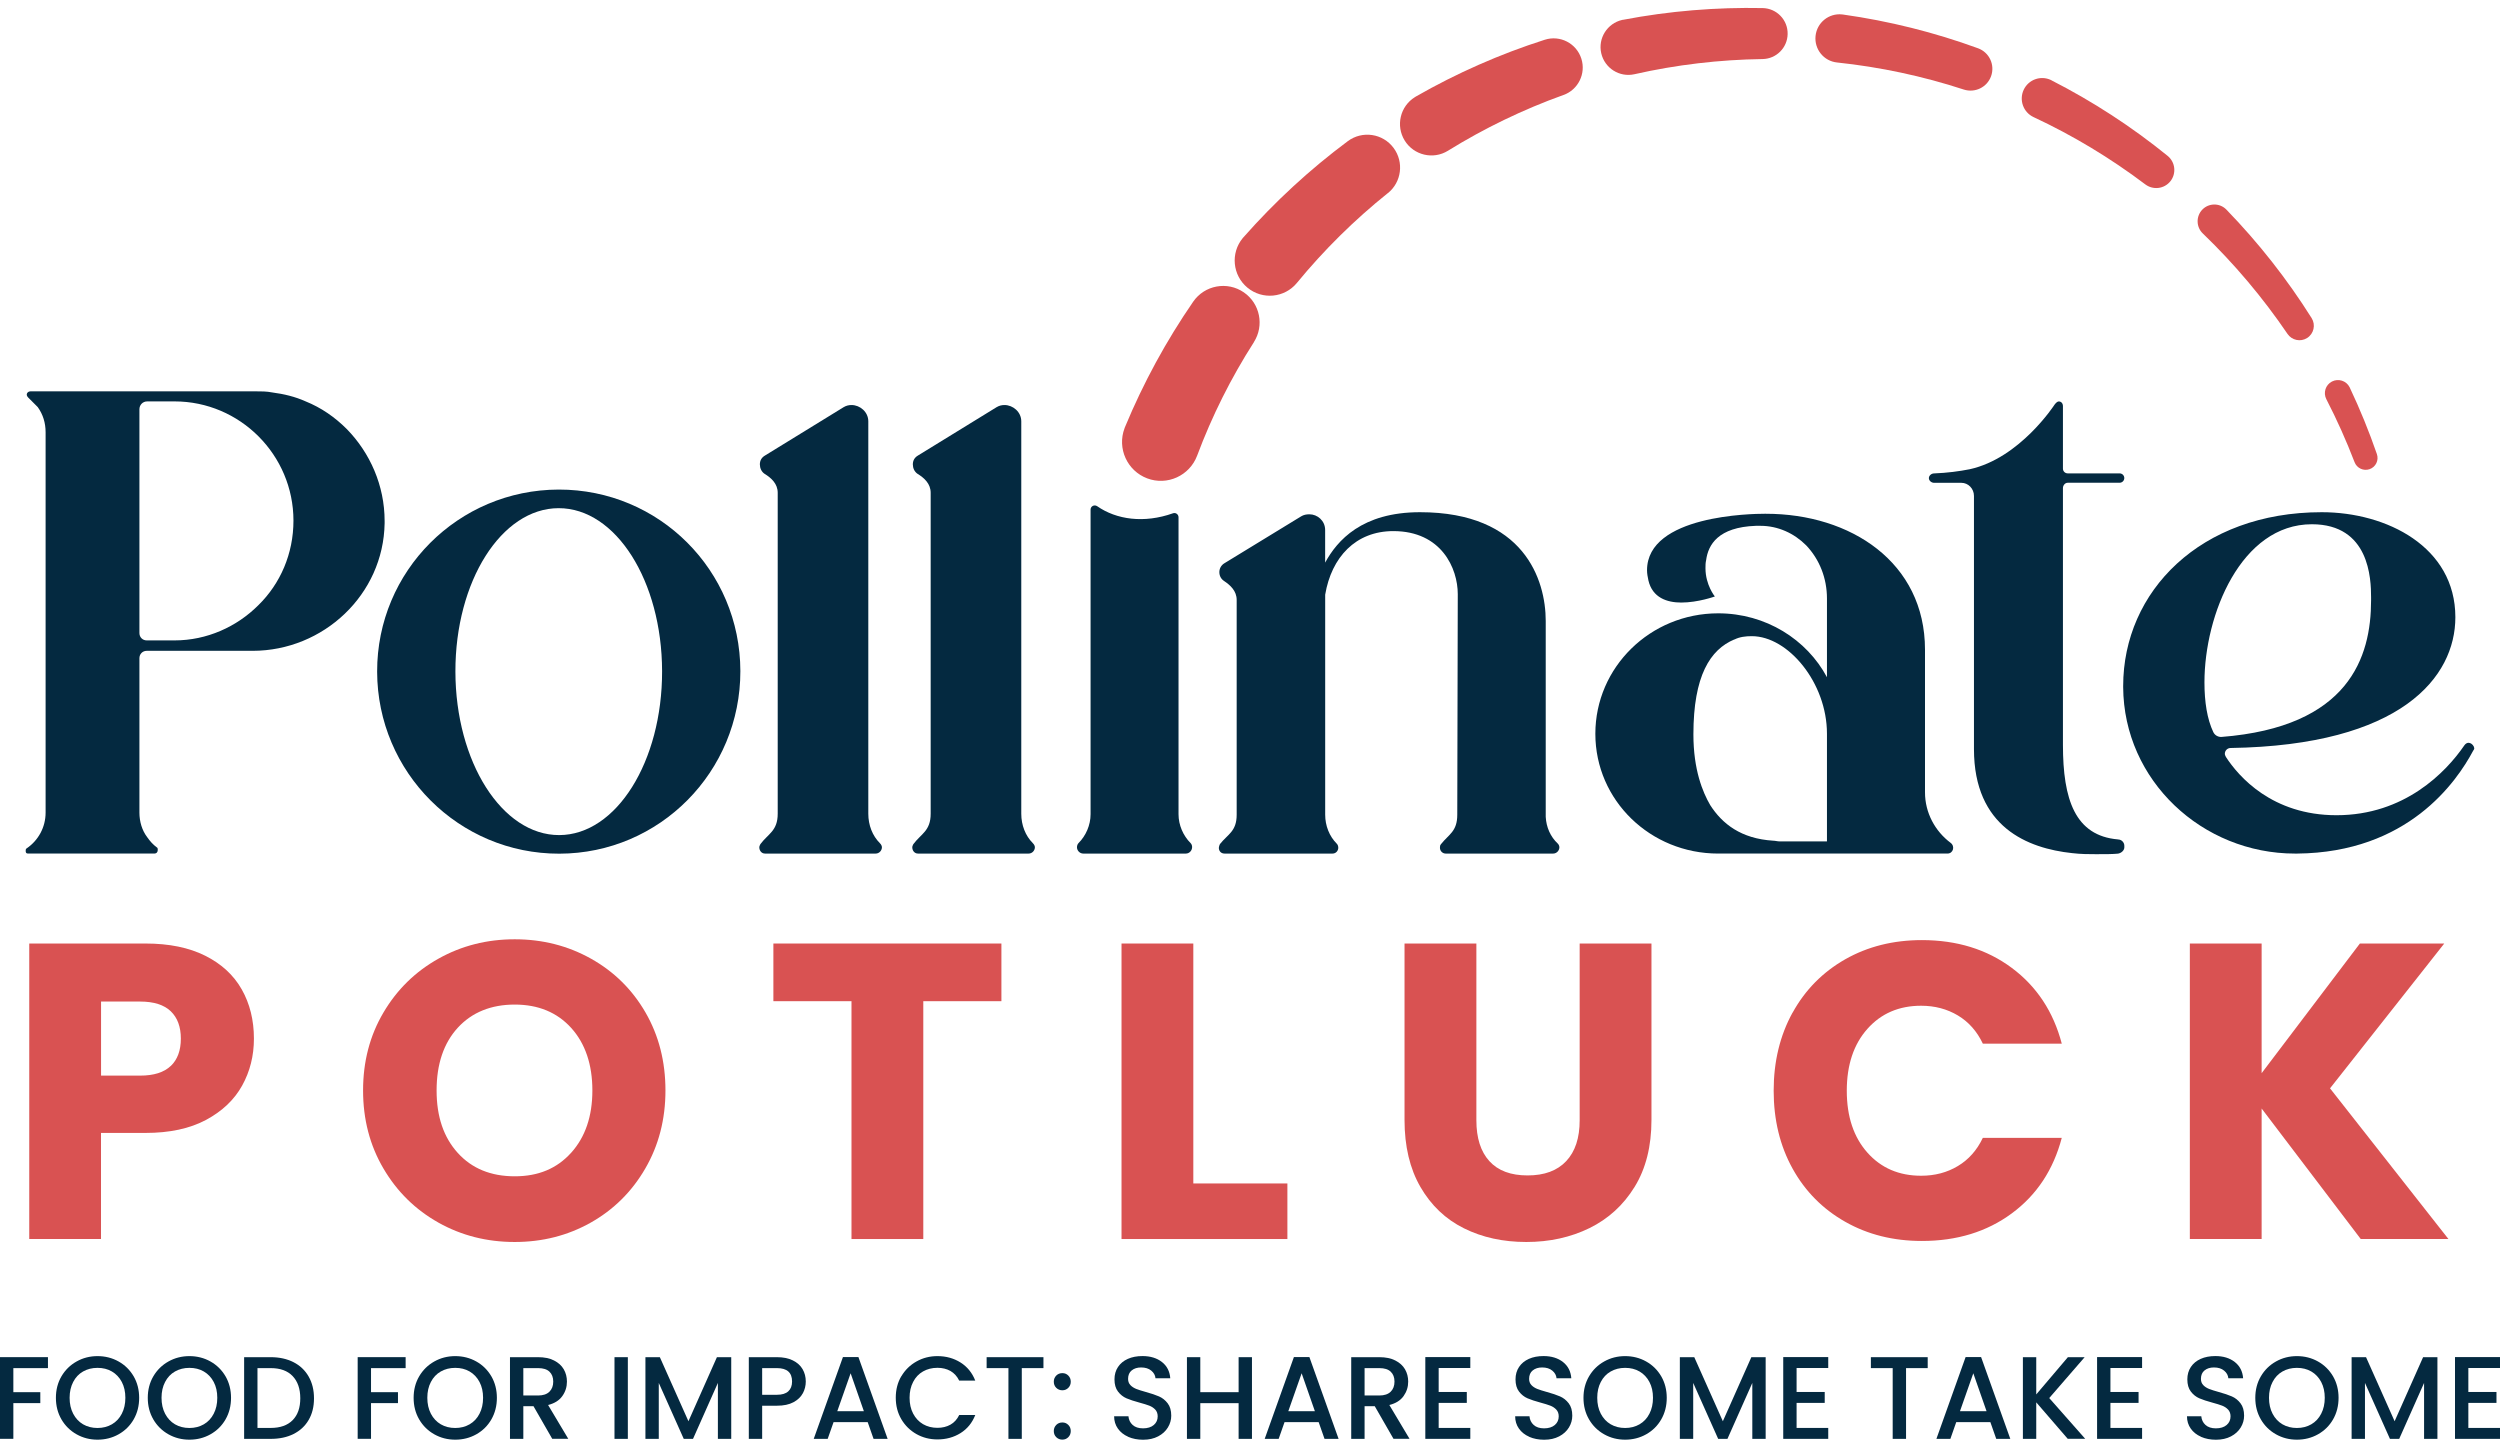
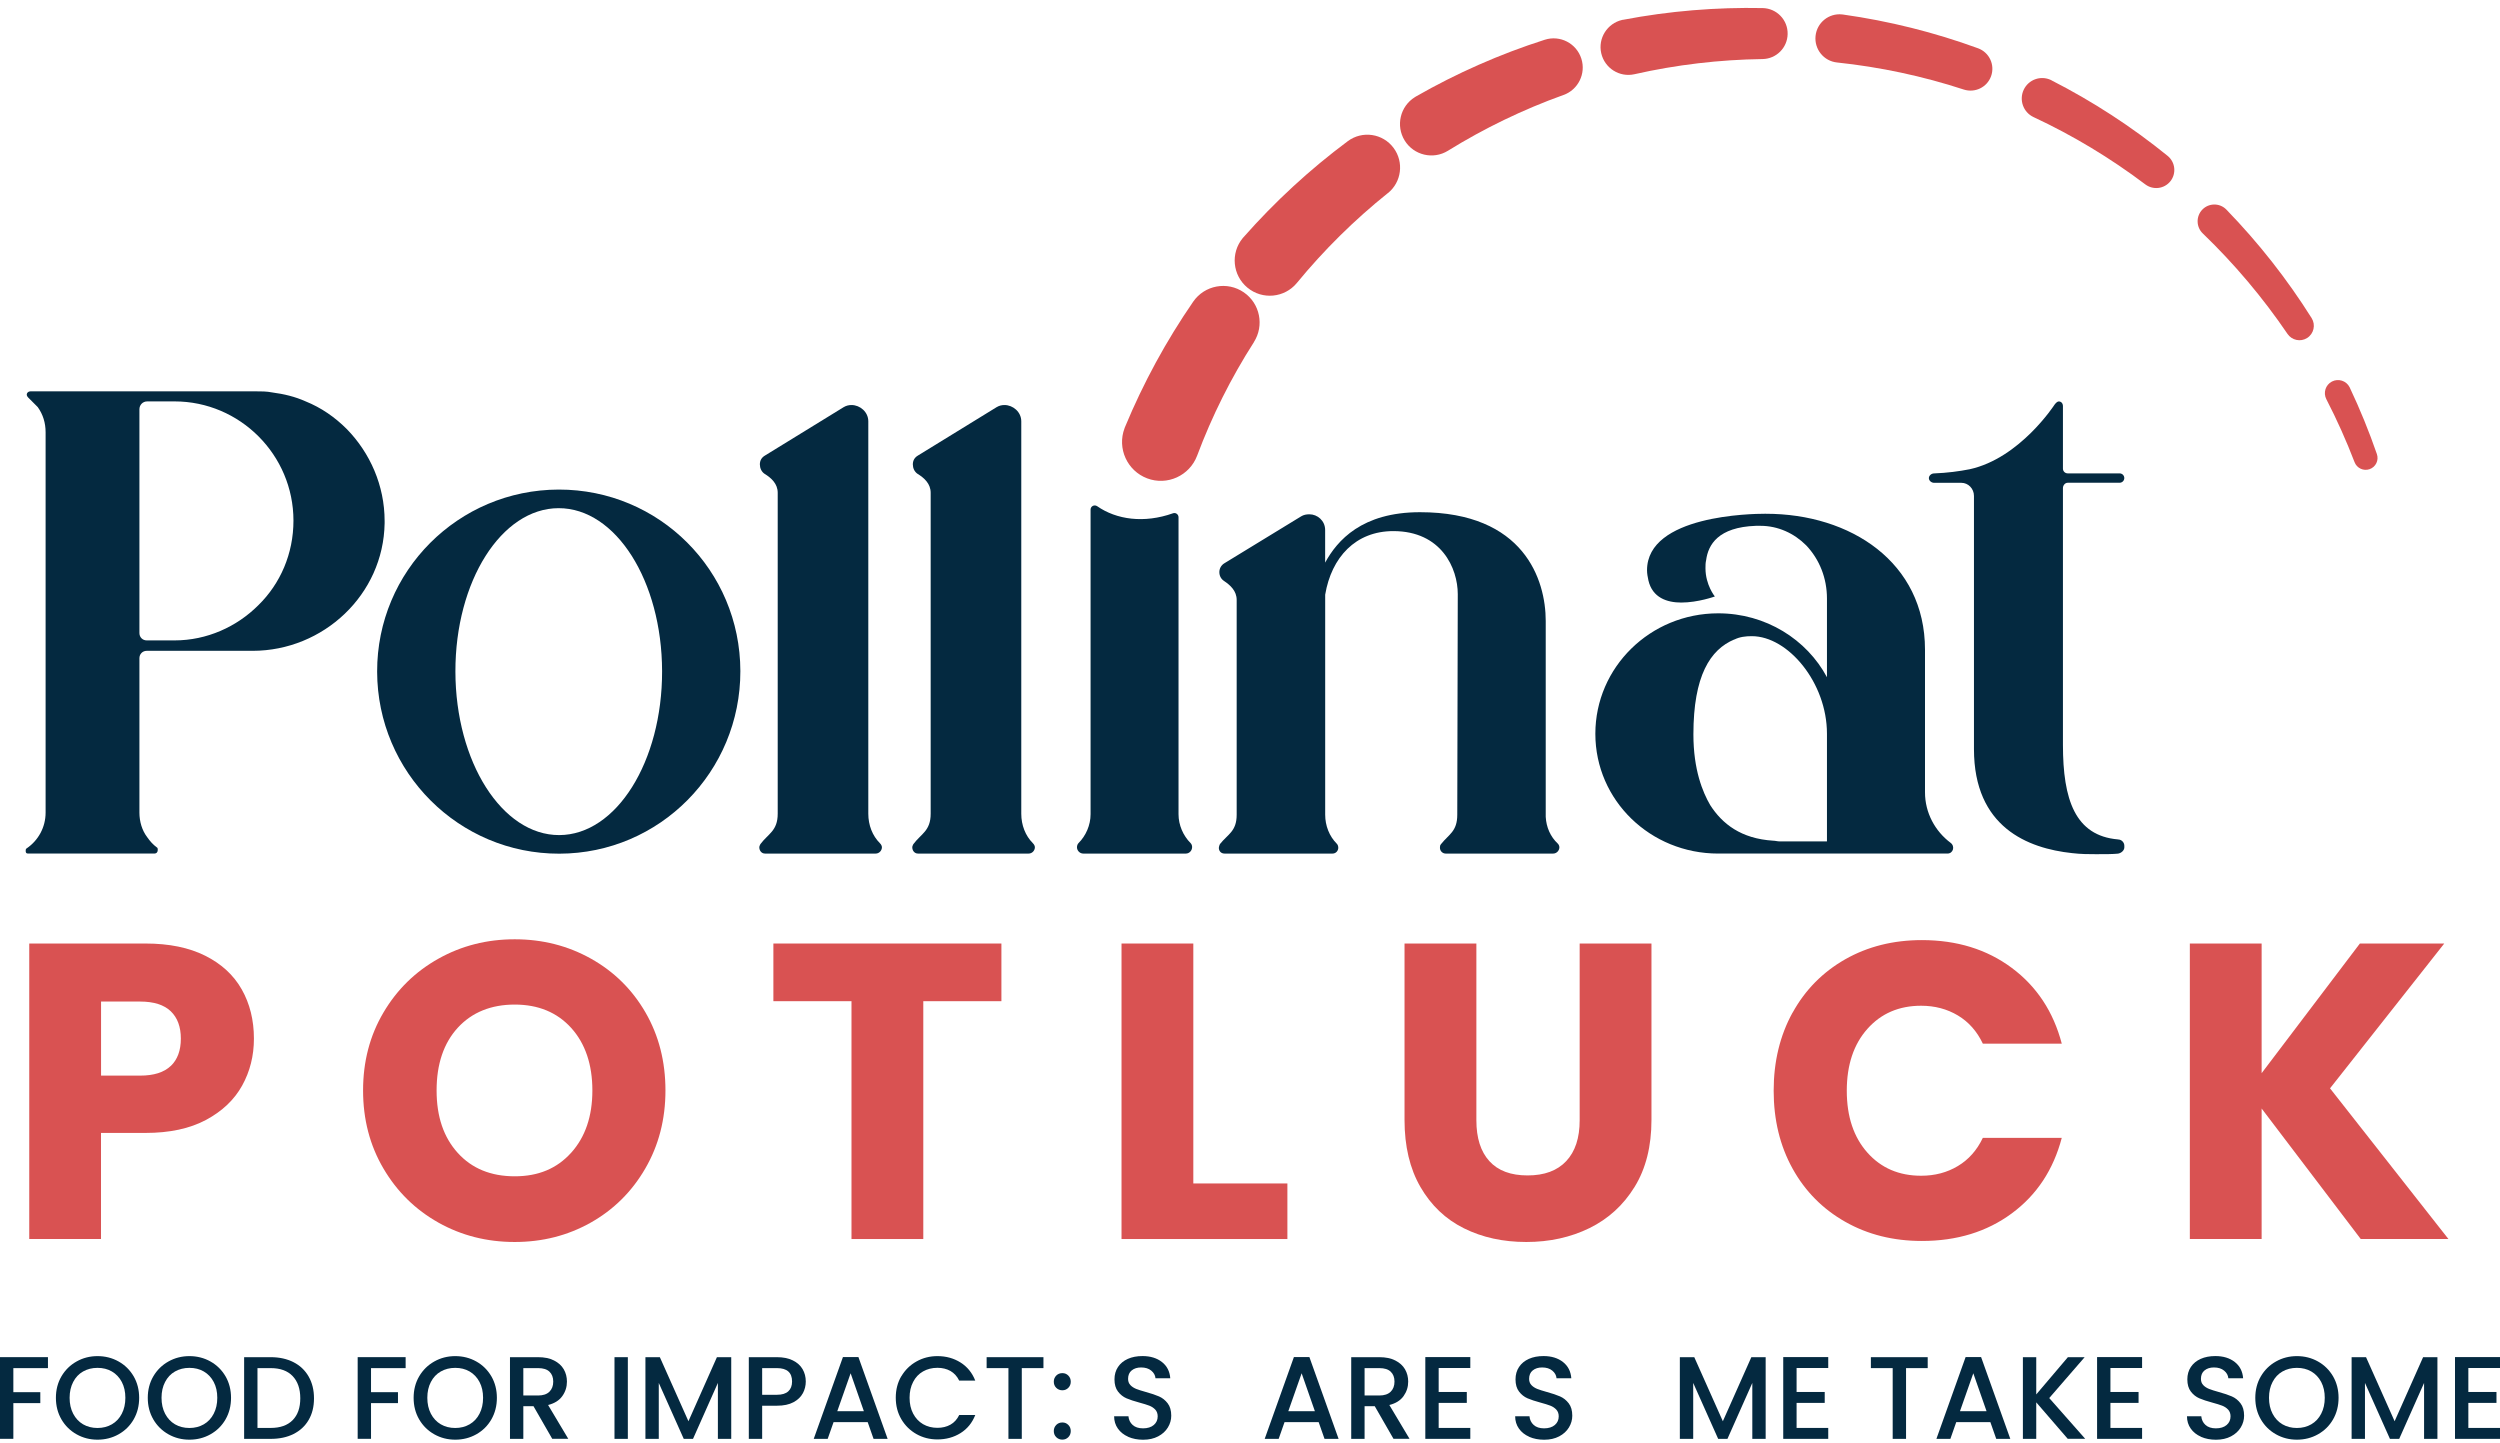
<svg xmlns="http://www.w3.org/2000/svg" width="227" height="131" viewBox="0 0 227 131" fill="none">
  <g clip-path="url(#clip0_792_297)">
    <path d="M2.526 77.504H13.992C14.228 77.504 14.325 77.361 14.325 77.171C14.325 77.073 14.325 76.98 14.228 76.934C13.895 76.693 13.608 76.363 13.372 76.025C12.895 75.403 12.659 74.596 12.659 73.785V59.763C12.659 59.383 12.946 59.095 13.325 59.095H22.936C29.358 59.095 34.827 53.993 34.924 47.504V47.314C34.924 44.072 33.591 41.118 31.5 38.97C30.408 37.876 29.168 37.017 27.743 36.442C26.79 36.016 25.79 35.774 24.698 35.631C24.222 35.533 23.699 35.533 23.176 35.533H2.762C2.573 35.533 2.429 35.677 2.429 35.821C2.429 35.913 2.475 36.011 2.573 36.108L3.429 36.966C3.905 37.634 4.141 38.395 4.141 39.258V73.785C4.141 75.12 3.475 76.312 2.429 77.027C2.332 77.073 2.332 77.171 2.332 77.263C2.332 77.407 2.378 77.5 2.522 77.5L2.526 77.504ZM12.659 37.161C12.659 36.781 12.946 36.447 13.372 36.447H15.847C21.793 36.447 26.646 41.312 26.646 47.273C26.646 50.278 25.457 52.996 23.458 54.953C21.506 56.906 18.794 58.149 15.847 58.149H13.325C12.946 58.149 12.659 57.862 12.659 57.481V37.166V37.161Z" fill="#042940" />
    <path d="M50.73 44.453C41.61 44.472 34.226 51.846 34.244 60.988C34.263 70.13 41.67 77.533 50.79 77.514C59.91 77.496 67.239 70.07 67.225 60.928C67.206 51.786 59.849 44.439 50.73 44.453ZM50.776 75.826C45.585 75.835 41.365 69.184 41.351 60.979C41.337 52.774 45.534 46.151 50.721 46.142C55.907 46.132 60.099 52.737 60.118 60.942C60.132 69.147 55.963 75.817 50.776 75.826Z" fill="#042940" />
    <path d="M69.043 76.647C68.996 76.745 68.945 76.838 68.945 76.935C68.945 77.223 69.135 77.505 69.468 77.505H79.508C79.842 77.505 80.078 77.218 80.078 76.935C80.078 76.838 80.031 76.694 79.888 76.555C79.222 75.887 78.842 74.931 78.842 73.883V38.257C78.842 37.399 78.083 36.777 77.32 36.777C77.079 36.777 76.843 36.828 76.608 36.968L69.473 41.355C69.14 41.545 68.996 41.833 68.996 42.167C68.996 42.501 69.14 42.835 69.427 43.025C70.046 43.405 70.616 43.934 70.616 44.741V73.879C70.616 75.451 69.76 75.687 69.047 76.643L69.043 76.647Z" fill="#042940" />
    <path d="M82.932 76.647C82.886 76.745 82.835 76.838 82.835 76.935C82.835 77.223 83.025 77.505 83.358 77.505H93.398C93.731 77.505 93.967 77.218 93.967 76.935C93.967 76.838 93.921 76.694 93.778 76.555C93.111 75.887 92.732 74.931 92.732 73.883V38.257C92.732 37.399 91.973 36.777 91.21 36.777C90.969 36.777 90.733 36.828 90.497 36.968L83.362 41.355C83.029 41.545 82.886 41.833 82.886 42.167C82.886 42.501 83.029 42.835 83.316 43.025C83.936 43.405 84.505 43.934 84.505 44.741V73.879C84.505 75.451 83.649 75.687 82.937 76.643L82.932 76.647Z" fill="#042940" />
    <path d="M108.241 76.935C108.241 77.218 108.005 77.505 107.672 77.505H98.363C98.03 77.505 97.789 77.218 97.789 76.935C97.789 76.791 97.84 76.642 97.933 76.55C98.599 75.882 99.024 74.926 99.024 73.929V46.272C99.024 45.961 99.371 45.789 99.626 45.965C101.375 47.181 103.873 47.542 106.511 46.605C106.756 46.517 107.01 46.708 107.01 46.967V73.929C107.01 74.926 107.436 75.882 108.102 76.55C108.2 76.642 108.246 76.791 108.246 76.935H108.241Z" fill="#042940" />
    <path d="M110.768 76.647C110.722 76.744 110.671 76.883 110.671 76.981C110.671 77.269 110.861 77.505 111.194 77.505H120.993C121.327 77.505 121.516 77.218 121.516 76.981C121.516 76.837 121.47 76.693 121.373 76.601C120.707 75.933 120.327 74.977 120.327 73.975V53.994C120.896 50.608 123.085 48.224 126.513 48.224C130.89 48.224 132.366 51.61 132.366 53.947L132.32 73.975C132.32 75.501 131.561 75.743 130.844 76.647C130.747 76.744 130.747 76.883 130.747 76.981C130.747 77.269 130.983 77.505 131.27 77.505H141.023C141.356 77.505 141.592 77.218 141.592 76.934C141.592 76.837 141.546 76.693 141.449 76.601C140.783 75.979 140.403 75.121 140.352 74.17V56.383C140.352 52.663 138.4 46.508 128.933 46.508C123.654 46.508 121.415 49.082 120.323 51.086V48.127C120.323 47.269 119.61 46.698 118.898 46.698C118.611 46.698 118.375 46.744 118.139 46.888L111.194 51.132C110.861 51.322 110.717 51.656 110.717 51.944C110.717 52.278 110.861 52.565 111.147 52.755C111.717 53.136 112.29 53.66 112.29 54.472V73.975C112.29 75.501 111.481 75.743 110.768 76.647Z" fill="#042940" />
    <path d="M156.018 77.504H176.826C177.353 77.504 177.538 76.845 177.117 76.53C175.701 75.472 174.79 73.798 174.79 71.947V58.993C174.79 51.047 168.025 46.65 160.345 46.65H160.22C159.123 46.65 149.55 46.771 149.55 51.78C149.55 52.086 149.61 52.392 149.675 52.699C150.041 54.285 151.382 54.712 152.659 54.712C154.182 54.712 155.708 54.16 155.708 54.16C155.708 54.16 154.857 53.121 154.857 51.595C154.857 51.353 154.857 51.108 154.917 50.862C155.102 49.456 156.014 47.866 159.428 47.745H159.854C161.437 47.745 162.903 48.418 164 49.517C165.217 50.797 165.888 52.508 165.888 54.345V61.493C164.06 58.07 160.34 55.69 156.014 55.69C149.855 55.69 144.858 60.579 144.858 66.627C144.858 72.675 149.855 77.504 156.014 77.504H156.018ZM157.481 58.07C157.966 57.824 158.517 57.764 159.063 57.764C162.353 57.764 165.888 61.98 165.888 66.623V76.4H161.622C161.376 76.4 161.196 76.335 161.011 76.335C158.087 76.154 156.379 74.809 155.283 73.097C154.612 71.938 153.761 69.92 153.761 66.678C153.761 61.363 155.283 58.979 157.481 58.06V58.07Z" fill="#042940" />
    <path d="M192.312 76.219C188.412 75.885 187.315 72.592 187.315 67.634V44.313C187.315 44.076 187.505 43.835 187.745 43.835H192.455C192.691 43.835 192.886 43.645 192.886 43.408C192.886 43.172 192.696 42.982 192.455 42.982H187.745C187.509 42.982 187.315 42.792 187.315 42.555V36.878C187.315 36.641 187.172 36.451 186.936 36.451C186.838 36.451 186.7 36.544 186.556 36.739C186.556 36.739 183.419 41.604 178.852 42.606C177.899 42.796 176.807 42.94 175.618 42.986C175.378 42.986 175.142 43.177 175.142 43.413C175.142 43.65 175.378 43.84 175.618 43.84H178.094C178.714 43.84 179.236 44.364 179.236 45.032V68.019C179.236 75.125 184.136 77.031 188.134 77.462C188.944 77.56 189.702 77.56 190.322 77.56C191.132 77.56 191.845 77.56 192.321 77.509C192.608 77.462 192.89 77.221 192.89 76.938V76.794C192.89 76.507 192.65 76.224 192.321 76.224L192.312 76.219Z" fill="#042940" />
-     <path d="M224.617 67.779C224.52 67.588 224.33 67.445 224.141 67.445C223.997 67.445 223.854 67.542 223.761 67.681C222.096 70.112 218.339 74.022 212.152 74.022C206.299 74.022 203.255 70.492 202.112 68.73C202.066 68.637 202.015 68.539 202.015 68.442C202.015 68.154 202.251 67.918 202.538 67.918C218.047 67.677 222.947 61.48 222.947 56.044C222.947 49.653 216.714 46.508 210.815 46.508C199.78 46.508 192.784 53.711 192.784 62.296V62.389C192.83 70.877 199.97 77.505 208.391 77.505H208.58C218.621 77.412 223.044 71.021 224.566 68.159C224.613 68.108 224.663 68.015 224.663 67.969C224.663 67.871 224.617 67.825 224.617 67.779ZM200.974 66.489C200.405 65.297 200.164 63.725 200.164 61.958C200.164 55.807 203.495 47.602 209.918 47.602C215.151 47.602 215.294 52.561 215.294 54.23V54.518C215.294 59.666 213.295 66.011 201.686 66.916C201.399 66.916 201.117 66.772 200.974 66.485V66.489Z" fill="#042940" />
    <path d="M102.153 38.77C103.814 34.767 105.892 30.95 108.339 27.397C109.376 25.89 111.439 25.509 112.943 26.549C114.414 27.564 114.808 29.563 113.854 31.061V31.071C111.772 34.318 110.046 37.778 108.7 41.372C108.015 43.195 105.984 44.123 104.166 43.436C102.347 42.75 101.422 40.714 102.107 38.891C102.121 38.858 102.134 38.826 102.144 38.789L102.153 38.766V38.77Z" fill="#D95252" />
    <path d="M112.916 21.535C115.761 18.307 118.94 15.38 122.377 12.82C123.696 11.837 125.561 12.111 126.542 13.437C127.499 14.731 127.259 16.545 126.014 17.542H126.005C122.979 19.968 120.212 22.704 117.76 25.687C116.64 27.05 114.632 27.245 113.272 26.123C111.911 25 111.717 22.987 112.837 21.624C112.855 21.6 112.878 21.573 112.902 21.549L112.916 21.535Z" fill="#D95252" />
    <path d="M128.559 8.766C132.269 6.642 136.202 4.907 140.265 3.609C141.657 3.163 143.143 3.933 143.587 5.329C144.022 6.693 143.295 8.149 141.963 8.627H141.953C138.289 9.944 134.772 11.647 131.473 13.688C130.132 14.518 128.373 14.1 127.545 12.76C126.717 11.415 127.133 9.652 128.471 8.822C128.494 8.808 128.522 8.794 128.545 8.776L128.559 8.766Z" fill="#D95252" />
    <path d="M147.386 1.795C151.564 0.997 155.821 0.649 160.054 0.733C161.331 0.761 162.345 1.814 162.317 3.094C162.294 4.341 161.285 5.343 160.045 5.362H160.036C156.117 5.417 152.212 5.877 148.408 6.739C147.053 7.045 145.702 6.192 145.392 4.833C145.082 3.474 145.938 2.12 147.293 1.809C147.316 1.804 147.344 1.8 147.367 1.795H147.381H147.386Z" fill="#D95252" />
    <path d="M167.336 1.318C171.524 1.907 175.646 2.937 179.607 4.384C180.634 4.76 181.162 5.896 180.787 6.926C180.421 7.932 179.325 8.456 178.316 8.132C174.573 6.907 170.705 6.086 166.8 5.673C165.597 5.548 164.727 4.467 164.852 3.262C164.977 2.056 166.055 1.184 167.258 1.309C167.281 1.309 167.304 1.313 167.323 1.318H167.336Z" fill="#D95252" />
    <path d="M186.27 7.292C190.018 9.203 193.562 11.508 196.819 14.152C197.523 14.723 197.634 15.761 197.065 16.466C196.505 17.158 195.501 17.273 194.797 16.745C191.633 14.356 188.223 12.301 184.646 10.632C183.716 10.196 183.318 9.092 183.748 8.159C184.183 7.227 185.285 6.828 186.215 7.26C186.233 7.269 186.256 7.278 186.275 7.287L186.27 7.292Z" fill="#D95252" />
    <path d="M202.158 19.035C205.073 22.04 207.674 25.347 209.895 28.881C210.279 29.494 210.098 30.305 209.487 30.69C208.891 31.071 208.099 30.899 207.706 30.319C205.462 27.017 202.88 23.956 200.012 21.196C199.405 20.611 199.387 19.647 199.965 19.039C200.548 18.431 201.511 18.413 202.117 18.993C202.126 19.002 202.145 19.021 202.154 19.03L202.158 19.035Z" fill="#D95252" />
    <path d="M213.36 35.195C214.29 37.161 215.113 39.179 215.821 41.229C216.016 41.795 215.72 42.407 215.155 42.602C214.605 42.792 214.003 42.509 213.795 41.967C213.045 40.014 212.189 38.103 211.232 36.248C210.931 35.663 211.157 34.944 211.74 34.643C212.323 34.342 213.041 34.569 213.341 35.153C213.346 35.163 213.355 35.181 213.36 35.19V35.195Z" fill="#D95252" />
    <path d="M21.987 98.571C21.275 99.856 20.183 100.895 18.707 101.688C17.231 102.476 15.403 102.87 13.215 102.87H9.171V112.504H2.656V85.672H13.219C15.357 85.672 17.162 86.043 18.633 86.78C20.109 87.518 21.215 88.538 21.95 89.837C22.686 91.136 23.056 92.629 23.056 94.308C23.056 95.862 22.7 97.286 21.987 98.571ZM15.505 96.794C16.116 96.21 16.421 95.38 16.421 94.308C16.421 93.237 16.116 92.411 15.505 91.822C14.894 91.238 13.969 90.941 12.72 90.941H9.176V97.666H12.72C13.964 97.666 14.894 97.374 15.505 96.785V96.794Z" fill="#D95252" />
    <path d="M39.815 111.015C37.719 109.842 36.053 108.205 34.818 106.103C33.582 104.002 32.967 101.637 32.967 99.012C32.967 96.386 33.582 94.03 34.818 91.938C36.048 89.851 37.714 88.219 39.815 87.045C41.911 85.871 44.219 85.287 46.736 85.287C49.254 85.287 51.558 85.871 53.658 87.045C55.754 88.219 57.406 89.847 58.614 91.938C59.821 94.03 60.423 96.386 60.423 99.012C60.423 101.637 59.812 103.998 58.59 106.103C57.369 108.209 55.717 109.842 53.635 111.015C51.548 112.189 49.249 112.773 46.732 112.773C44.215 112.773 41.911 112.189 39.81 111.015H39.815ZM51.863 104.67C53.145 103.242 53.788 101.359 53.788 99.012C53.788 96.665 53.145 94.749 51.863 93.334C50.581 91.92 48.869 91.215 46.736 91.215C44.603 91.215 42.855 91.915 41.568 93.316C40.286 94.717 39.643 96.618 39.643 99.012C39.643 101.405 40.286 103.274 41.568 104.689C42.85 106.103 44.576 106.808 46.736 106.808C48.897 106.808 50.581 106.094 51.863 104.666V104.67Z" fill="#D95252" />
    <path d="M90.928 85.672V90.908H83.835V112.504H77.316V90.908H70.223V85.672H90.928Z" fill="#D95252" />
    <path d="M108.353 107.458H116.895V112.504H101.834V85.672H108.353V107.458Z" fill="#D95252" />
    <path d="M134.055 85.672V101.725C134.055 103.33 134.448 104.568 135.235 105.431C136.022 106.298 137.178 106.729 138.705 106.729C140.232 106.729 141.398 106.298 142.212 105.431C143.027 104.563 143.434 103.33 143.434 101.725V85.672H149.953V101.688C149.953 104.086 149.444 106.108 148.426 107.764C147.408 109.42 146.043 110.667 144.327 111.511C142.61 112.351 140.699 112.773 138.59 112.773C136.48 112.773 134.592 112.36 132.926 111.53C131.261 110.704 129.946 109.452 128.979 107.782C128.012 106.113 127.531 104.081 127.531 101.688V85.672H134.051H134.055Z" fill="#D95252" />
    <path d="M162.765 91.957C163.908 89.879 165.505 88.265 167.55 87.101C169.595 85.941 171.917 85.361 174.508 85.361C177.687 85.361 180.408 86.201 182.67 87.885C184.933 89.568 186.446 91.859 187.209 94.763H180.042C179.51 93.641 178.751 92.787 177.775 92.203C176.794 91.618 175.684 91.321 174.439 91.321C172.431 91.321 170.802 92.022 169.558 93.423C168.313 94.823 167.688 96.697 167.688 99.039C167.688 101.382 168.313 103.256 169.558 104.656C170.802 106.057 172.431 106.757 174.439 106.757C175.684 106.757 176.799 106.465 177.775 105.876C178.751 105.292 179.51 104.438 180.042 103.316H187.209C186.446 106.219 184.933 108.506 182.67 110.176C180.408 111.846 177.687 112.68 174.508 112.68C171.917 112.68 169.595 112.101 167.55 110.941C165.505 109.782 163.908 108.172 162.765 106.108C161.623 104.044 161.049 101.688 161.049 99.035C161.049 96.382 161.623 94.021 162.765 91.943V91.957Z" fill="#D95252" />
    <path d="M214.356 112.504L205.356 100.653V112.504H198.837V85.672H205.356V97.444L214.277 85.672H221.939L211.566 98.821L222.318 112.504H214.351H214.356Z" fill="#D95252" />
    <path d="M4.354 123.233V124.226H1.212V126.41H3.66V127.403H1.212V130.645H0V123.229H4.354V123.233Z" fill="#042940" />
    <path d="M6.955 130.236C6.376 129.911 5.918 129.461 5.58 128.882C5.243 128.302 5.076 127.648 5.076 126.924C5.076 126.201 5.243 125.547 5.58 124.971C5.918 124.396 6.376 123.946 6.955 123.622C7.533 123.297 8.167 123.135 8.856 123.135C9.546 123.135 10.189 123.297 10.767 123.622C11.346 123.946 11.799 124.396 12.137 124.971C12.47 125.547 12.636 126.201 12.636 126.924C12.636 127.648 12.47 128.302 12.137 128.882C11.804 129.461 11.346 129.911 10.767 130.236C10.189 130.561 9.55 130.723 8.856 130.723C8.162 130.723 7.533 130.561 6.955 130.236ZM10.161 129.327C10.545 129.104 10.846 128.784 11.059 128.367C11.276 127.949 11.383 127.467 11.383 126.92C11.383 126.372 11.276 125.895 11.059 125.482C10.841 125.069 10.54 124.753 10.161 124.531C9.782 124.308 9.342 124.202 8.852 124.202C8.361 124.202 7.926 124.313 7.542 124.531C7.158 124.749 6.858 125.069 6.645 125.482C6.432 125.895 6.321 126.372 6.321 126.92C6.321 127.467 6.427 127.949 6.645 128.367C6.862 128.784 7.163 129.104 7.542 129.327C7.926 129.549 8.361 129.661 8.852 129.661C9.342 129.661 9.777 129.549 10.161 129.327Z" fill="#042940" />
    <path d="M15.296 130.236C14.718 129.911 14.26 129.461 13.922 128.882C13.585 128.302 13.418 127.648 13.418 126.924C13.418 126.201 13.585 125.547 13.922 124.971C14.26 124.396 14.718 123.946 15.296 123.622C15.875 123.297 16.509 123.135 17.198 123.135C17.887 123.135 18.531 123.297 19.109 123.622C19.687 123.946 20.141 124.396 20.479 124.971C20.812 125.547 20.978 126.201 20.978 126.924C20.978 127.648 20.812 128.302 20.479 128.882C20.145 129.461 19.687 129.911 19.109 130.236C18.531 130.561 17.892 130.723 17.198 130.723C16.504 130.723 15.875 130.561 15.296 130.236ZM18.508 129.327C18.892 129.104 19.192 128.784 19.405 128.367C19.623 127.949 19.729 127.467 19.729 126.92C19.729 126.372 19.623 125.895 19.405 125.482C19.188 125.069 18.887 124.753 18.508 124.531C18.123 124.308 17.689 124.202 17.198 124.202C16.708 124.202 16.273 124.313 15.889 124.531C15.505 124.749 15.204 125.069 14.991 125.482C14.774 125.895 14.667 126.372 14.667 126.92C14.667 127.467 14.774 127.949 14.991 128.367C15.209 128.784 15.509 129.104 15.889 129.327C16.273 129.549 16.708 129.661 17.198 129.661C17.689 129.661 18.123 129.549 18.508 129.327Z" fill="#042940" />
    <path d="M26.651 123.687C27.243 123.988 27.701 124.424 28.025 124.99C28.349 125.556 28.511 126.215 28.511 126.971C28.511 127.727 28.349 128.381 28.025 128.933C27.701 129.489 27.243 129.911 26.651 130.208C26.058 130.505 25.369 130.649 24.582 130.649H22.167V123.232H24.582C25.369 123.232 26.058 123.385 26.651 123.687ZM26.572 128.951C27.035 128.483 27.266 127.82 27.266 126.966C27.266 126.113 27.035 125.436 26.572 124.949C26.109 124.466 25.448 124.225 24.582 124.225H23.379V129.656H24.582C25.448 129.656 26.109 129.42 26.572 128.951Z" fill="#042940" />
    <path d="M36.831 123.233V124.226H33.689V126.41H36.136V127.403H33.689V130.645H32.477V123.229H36.831V123.233Z" fill="#042940" />
    <path d="M39.435 130.236C38.857 129.911 38.399 129.461 38.061 128.882C37.723 128.302 37.557 127.648 37.557 126.924C37.557 126.201 37.723 125.547 38.061 124.971C38.399 124.396 38.857 123.946 39.435 123.622C40.014 123.297 40.647 123.135 41.337 123.135C42.026 123.135 42.669 123.297 43.248 123.622C43.826 123.946 44.279 124.396 44.617 124.971C44.95 125.547 45.117 126.201 45.117 126.924C45.117 127.648 44.95 128.302 44.617 128.882C44.284 129.461 43.826 129.911 43.248 130.236C42.669 130.561 42.031 130.723 41.337 130.723C40.643 130.723 40.014 130.561 39.435 130.236ZM42.642 129.327C43.026 129.104 43.326 128.784 43.539 128.367C43.757 127.949 43.863 127.467 43.863 126.92C43.863 126.372 43.757 125.895 43.539 125.482C43.322 125.069 43.021 124.753 42.642 124.531C42.258 124.308 41.823 124.202 41.332 124.202C40.842 124.202 40.407 124.313 40.023 124.531C39.639 124.749 39.338 125.069 39.125 125.482C38.908 125.895 38.801 126.372 38.801 126.92C38.801 127.467 38.908 127.949 39.125 128.367C39.343 128.784 39.643 129.104 40.023 129.327C40.407 129.549 40.842 129.661 41.332 129.661C41.823 129.661 42.258 129.549 42.642 129.327Z" fill="#042940" />
    <path d="M50.146 130.649L48.443 127.685H47.518V130.649H46.306V123.232H48.86C49.429 123.232 49.91 123.33 50.303 123.529C50.697 123.729 50.993 123.993 51.187 124.327C51.381 124.661 51.478 125.037 51.478 125.449C51.478 125.932 51.34 126.372 51.057 126.767C50.775 127.161 50.345 127.43 49.767 127.574L51.599 130.644H50.151L50.146 130.649ZM47.518 126.711H48.86C49.313 126.711 49.656 126.595 49.887 126.368C50.118 126.141 50.234 125.834 50.234 125.449C50.234 125.065 50.118 124.763 49.892 124.55C49.665 124.332 49.322 124.225 48.86 124.225H47.518V126.711Z" fill="#042940" />
    <path d="M57.008 123.232V130.649H55.796V123.232H57.008Z" fill="#042940" />
    <path d="M66.396 123.232V130.649H65.184V125.57L62.926 130.649H62.084L59.817 125.57V130.649H58.605V123.232H59.914L62.51 129.049L65.096 123.232H66.396Z" fill="#042940" />
    <path d="M72.897 126.507C72.721 126.841 72.434 127.115 72.045 127.323C71.657 127.532 71.157 127.639 70.546 127.639H69.204V130.649H67.992V123.232H70.546C71.115 123.232 71.597 123.33 71.99 123.525C72.383 123.719 72.679 123.984 72.874 124.318C73.068 124.652 73.165 125.027 73.165 125.44C73.165 125.816 73.077 126.173 72.901 126.507H72.897ZM71.578 126.331C71.805 126.122 71.92 125.825 71.92 125.44C71.92 124.629 71.462 124.225 70.546 124.225H69.204V126.646H70.546C71.009 126.646 71.351 126.539 71.578 126.331Z" fill="#042940" />
    <path d="M78.782 129.132H75.687L75.154 130.648H73.887L76.538 123.223H77.945L80.596 130.648H79.319L78.787 129.132H78.782ZM78.44 128.139L77.237 124.693L76.024 128.139H78.44Z" fill="#042940" />
    <path d="M81.84 124.971C82.178 124.396 82.636 123.946 83.215 123.622C83.793 123.297 84.427 123.135 85.116 123.135C85.903 123.135 86.606 123.33 87.217 123.715C87.828 124.1 88.276 124.651 88.554 125.361H87.096C86.907 124.971 86.638 124.679 86.301 124.484C85.958 124.294 85.565 124.197 85.121 124.197C84.63 124.197 84.195 124.308 83.811 124.526C83.427 124.744 83.126 125.064 82.914 125.477C82.696 125.89 82.59 126.368 82.59 126.915C82.59 127.462 82.696 127.945 82.914 128.357C83.131 128.77 83.432 129.09 83.811 129.313C84.195 129.535 84.63 129.647 85.121 129.647C85.57 129.647 85.963 129.549 86.301 129.359C86.638 129.169 86.907 128.877 87.096 128.483H88.554C88.276 129.192 87.832 129.74 87.217 130.125C86.601 130.51 85.903 130.7 85.116 130.7C84.422 130.7 83.784 130.537 83.21 130.213C82.636 129.888 82.178 129.438 81.84 128.863C81.502 128.288 81.336 127.638 81.336 126.91C81.336 126.182 81.502 125.533 81.84 124.958V124.971Z" fill="#042940" />
    <path d="M94.745 123.232V124.225H92.778V130.649H91.566V124.225H89.586V123.232H94.75H94.745Z" fill="#042940" />
    <path d="M95.907 126.015C95.759 125.867 95.685 125.682 95.685 125.459C95.685 125.236 95.759 125.055 95.907 124.902C96.055 124.754 96.24 124.68 96.462 124.68C96.684 124.68 96.855 124.754 97.003 124.902C97.151 125.051 97.225 125.236 97.225 125.459C97.225 125.682 97.151 125.862 97.003 126.015C96.855 126.164 96.675 126.238 96.462 126.238C96.249 126.238 96.059 126.164 95.907 126.015ZM95.907 130.496C95.759 130.348 95.685 130.162 95.685 129.939C95.685 129.717 95.759 129.536 95.907 129.383C96.055 129.234 96.24 129.16 96.462 129.16C96.684 129.16 96.855 129.234 97.003 129.383C97.151 129.531 97.225 129.717 97.225 129.939C97.225 130.162 97.151 130.343 97.003 130.496C96.855 130.644 96.675 130.719 96.462 130.719C96.249 130.719 96.059 130.644 95.907 130.496Z" fill="#042940" />
    <path d="M102.439 130.459C102.041 130.283 101.731 130.037 101.505 129.717C101.278 129.397 101.162 129.021 101.162 128.595H102.462C102.49 128.915 102.615 129.179 102.842 129.383C103.064 129.587 103.378 129.694 103.786 129.694C104.193 129.694 104.53 129.592 104.766 129.388C105.002 129.184 105.118 128.924 105.118 128.604C105.118 128.353 105.044 128.154 104.901 127.996C104.757 127.839 104.572 127.718 104.359 127.635C104.142 127.551 103.841 127.458 103.462 127.356C102.98 127.226 102.587 127.097 102.286 126.967C101.986 126.837 101.727 126.633 101.514 126.354C101.301 126.076 101.195 125.71 101.195 125.246C101.195 124.819 101.301 124.443 101.514 124.123C101.727 123.803 102.023 123.558 102.407 123.386C102.791 123.214 103.235 123.131 103.739 123.131C104.456 123.131 105.044 123.312 105.502 123.669C105.96 124.026 106.215 124.522 106.261 125.148H104.919C104.896 124.879 104.771 124.648 104.535 124.453C104.299 124.258 103.994 124.165 103.61 124.165C103.263 124.165 102.98 124.253 102.758 124.434C102.536 124.61 102.43 124.87 102.43 125.204C102.43 125.431 102.499 125.617 102.638 125.765C102.777 125.914 102.953 126.025 103.166 126.113C103.378 126.197 103.67 126.289 104.04 126.392C104.53 126.526 104.928 126.661 105.238 126.795C105.548 126.93 105.808 127.138 106.025 127.421C106.242 127.704 106.349 128.075 106.349 128.548C106.349 128.924 106.247 129.281 106.043 129.615C105.84 129.949 105.548 130.218 105.16 130.422C104.771 130.626 104.318 130.728 103.79 130.728C103.295 130.728 102.846 130.64 102.448 130.469L102.439 130.459Z" fill="#042940" />
-     <path d="M113.678 123.232V130.649H112.466V127.407H108.987V130.649H107.774V123.232H108.987V126.41H112.466V123.232H113.678Z" fill="#042940" />
    <path d="M119.73 129.132H116.635L116.103 130.648H114.835L117.486 123.223H118.893L121.544 130.648H120.267L119.735 129.132H119.73ZM119.392 128.139L118.189 124.693L116.977 128.139H119.392Z" fill="#042940" />
    <path d="M126.532 130.649L124.829 127.685H123.904V130.649H122.691V123.232H125.245C125.815 123.232 126.296 123.33 126.689 123.529C127.082 123.729 127.378 123.993 127.573 124.327C127.767 124.661 127.864 125.037 127.864 125.449C127.864 125.932 127.725 126.372 127.443 126.767C127.161 127.161 126.731 127.43 126.152 127.574L127.985 130.644H126.536L126.532 130.649ZM123.904 126.711H125.245C125.699 126.711 126.041 126.595 126.273 126.368C126.504 126.141 126.62 125.834 126.62 125.449C126.62 125.065 126.504 124.763 126.277 124.55C126.051 124.332 125.708 124.225 125.245 124.225H123.904V126.711Z" fill="#042940" />
    <path d="M130.631 124.215V126.391H133.185V127.383H130.631V129.656H133.504V130.648H129.419V123.223H133.504V124.215H130.631Z" fill="#042940" />
    <path d="M138.853 130.459C138.455 130.283 138.145 130.037 137.919 129.717C137.692 129.397 137.576 129.021 137.576 128.595H138.876C138.904 128.915 139.029 129.179 139.256 129.383C139.478 129.587 139.792 129.694 140.2 129.694C140.607 129.694 140.945 129.592 141.181 129.388C141.416 129.184 141.532 128.924 141.532 128.604C141.532 128.353 141.458 128.154 141.315 127.996C141.171 127.839 140.986 127.718 140.773 127.635C140.556 127.551 140.255 127.458 139.876 127.356C139.395 127.226 139.001 127.097 138.701 126.967C138.4 126.837 138.141 126.633 137.928 126.354C137.715 126.076 137.609 125.71 137.609 125.246C137.609 124.819 137.715 124.443 137.928 124.123C138.141 123.803 138.437 123.558 138.821 123.386C139.205 123.214 139.649 123.131 140.153 123.131C140.871 123.131 141.458 123.312 141.916 123.669C142.374 124.026 142.629 124.522 142.675 125.148H141.333C141.31 124.879 141.185 124.648 140.949 124.453C140.713 124.258 140.408 124.165 140.024 124.165C139.677 124.165 139.395 124.253 139.172 124.434C138.95 124.61 138.844 124.87 138.844 125.204C138.844 125.431 138.913 125.617 139.052 125.765C139.191 125.914 139.367 126.025 139.58 126.113C139.792 126.197 140.084 126.289 140.454 126.392C140.945 126.526 141.342 126.661 141.652 126.795C141.962 126.93 142.222 127.138 142.439 127.421C142.657 127.704 142.763 128.075 142.763 128.548C142.763 128.924 142.661 129.281 142.458 129.615C142.254 129.949 141.962 130.218 141.574 130.422C141.185 130.626 140.732 130.728 140.204 130.728C139.709 130.728 139.26 130.64 138.862 130.469L138.853 130.459Z" fill="#042940" />
-     <path d="M145.659 130.236C145.08 129.911 144.622 129.461 144.285 128.882C143.947 128.302 143.78 127.648 143.78 126.924C143.78 126.201 143.947 125.547 144.285 124.971C144.622 124.396 145.08 123.946 145.659 123.622C146.237 123.297 146.871 123.135 147.56 123.135C148.25 123.135 148.893 123.297 149.471 123.622C150.05 123.946 150.503 124.396 150.841 124.971C151.174 125.547 151.341 126.201 151.341 126.924C151.341 127.648 151.174 128.302 150.841 128.882C150.508 129.461 150.05 129.911 149.471 130.236C148.893 130.561 148.254 130.723 147.56 130.723C146.866 130.723 146.237 130.561 145.659 130.236ZM148.87 129.327C149.254 129.104 149.555 128.784 149.767 128.367C149.985 127.949 150.091 127.467 150.091 126.92C150.091 126.372 149.985 125.895 149.767 125.482C149.55 125.069 149.249 124.753 148.87 124.531C148.486 124.308 148.051 124.202 147.56 124.202C147.07 124.202 146.635 124.313 146.251 124.531C145.867 124.749 145.566 125.069 145.353 125.482C145.136 125.895 145.03 126.372 145.03 126.92C145.03 127.467 145.136 127.949 145.353 128.367C145.571 128.784 145.872 129.104 146.251 129.327C146.635 129.549 147.07 129.661 147.56 129.661C148.051 129.661 148.486 129.549 148.87 129.327Z" fill="#042940" />
    <path d="M160.322 123.232V130.649H159.11V125.57L156.852 130.649H156.01L153.743 125.57V130.649H152.53V123.232H153.84L156.435 129.049L159.022 123.232H160.322Z" fill="#042940" />
    <path d="M163.13 124.215V126.391H165.684V127.383H163.13V129.656H166.004V130.648H161.918V123.223H166.004V124.215H163.13Z" fill="#042940" />
    <path d="M175.035 123.232V124.225H173.069V130.649H171.856V124.225H169.876V123.232H175.04H175.035Z" fill="#042940" />
    <path d="M180.721 129.132H177.626L177.094 130.648H175.826L178.477 123.223H179.884L182.535 130.648H181.258L180.726 129.132H180.721ZM180.379 128.139L179.176 124.693L177.964 128.139H180.379Z" fill="#042940" />
    <path d="M187.755 130.649L184.891 127.333V130.649H183.679V123.232H184.891V126.614L187.764 123.232H189.287L186.071 126.943L189.337 130.644H187.75L187.755 130.649Z" fill="#042940" />
    <path d="M191.627 124.215V126.391H194.181V127.383H191.627V129.656H194.501V130.648H190.415V123.223H194.501V124.215H191.627Z" fill="#042940" />
    <path d="M199.854 130.459C199.456 130.283 199.146 130.037 198.92 129.717C198.693 129.397 198.577 129.021 198.577 128.595H199.877C199.905 128.915 200.03 129.179 200.257 129.383C200.479 129.587 200.793 129.694 201.201 129.694C201.608 129.694 201.946 129.592 202.182 129.388C202.417 129.184 202.533 128.924 202.533 128.604C202.533 128.353 202.459 128.154 202.316 127.996C202.172 127.839 201.987 127.718 201.774 127.635C201.557 127.551 201.256 127.458 200.877 127.356C200.396 127.226 200.002 127.097 199.701 126.967C199.401 126.837 199.142 126.633 198.929 126.354C198.716 126.076 198.61 125.71 198.61 125.246C198.61 124.819 198.716 124.443 198.929 124.123C199.142 123.803 199.438 123.558 199.822 123.386C200.206 123.214 200.65 123.131 201.154 123.131C201.872 123.131 202.459 123.312 202.917 123.669C203.375 124.026 203.63 124.522 203.676 125.148H202.334C202.311 124.879 202.186 124.648 201.95 124.453C201.714 124.258 201.409 124.165 201.025 124.165C200.678 124.165 200.396 124.253 200.173 124.434C199.951 124.61 199.845 124.87 199.845 125.204C199.845 125.431 199.914 125.617 200.053 125.765C200.192 125.914 200.368 126.025 200.581 126.113C200.793 126.197 201.085 126.289 201.455 126.392C201.946 126.526 202.343 126.661 202.653 126.795C202.963 126.93 203.223 127.138 203.44 127.421C203.657 127.704 203.764 128.075 203.764 128.548C203.764 128.924 203.662 129.281 203.459 129.615C203.255 129.949 202.963 130.218 202.575 130.422C202.186 130.626 201.733 130.728 201.205 130.728C200.71 130.728 200.261 130.64 199.863 130.469L199.854 130.459Z" fill="#042940" />
    <path d="M206.66 130.236C206.081 129.911 205.623 129.461 205.286 128.882C204.948 128.302 204.781 127.648 204.781 126.924C204.781 126.201 204.948 125.547 205.286 124.971C205.623 124.396 206.081 123.946 206.66 123.622C207.238 123.297 207.872 123.135 208.561 123.135C209.251 123.135 209.894 123.297 210.472 123.622C211.051 123.946 211.504 124.396 211.842 124.971C212.175 125.547 212.342 126.201 212.342 126.924C212.342 127.648 212.175 128.302 211.842 128.882C211.509 129.461 211.051 129.911 210.472 130.236C209.894 130.561 209.255 130.723 208.561 130.723C207.867 130.723 207.238 130.561 206.66 130.236ZM209.866 129.327C210.25 129.104 210.551 128.784 210.764 128.367C210.981 127.949 211.088 127.467 211.088 126.92C211.088 126.372 210.981 125.895 210.764 125.482C210.546 125.069 210.246 124.753 209.866 124.531C209.482 124.308 209.047 124.202 208.557 124.202C208.066 124.202 207.631 124.313 207.247 124.531C206.863 124.749 206.563 125.069 206.35 125.482C206.132 125.895 206.026 126.372 206.026 126.92C206.026 127.467 206.132 127.949 206.35 128.367C206.567 128.784 206.868 129.104 207.247 129.327C207.631 129.549 208.066 129.661 208.557 129.661C209.047 129.661 209.482 129.549 209.866 129.327Z" fill="#042940" />
    <path d="M221.318 123.232V130.649H220.106V125.57L217.848 130.649H217.006L214.739 125.57V130.649H213.526V123.232H214.836L217.431 129.049L220.018 123.232H221.318Z" fill="#042940" />
    <path d="M224.126 124.215V126.391H226.68V127.383H224.126V129.656H227V130.648H222.914V123.223H227V124.215H224.126Z" fill="#042940" />
  </g>
  <defs>
    <clipPath id="clip0_792_297">
      <rect width="227" height="130" fill="white" transform="translate(0 0.723)" />
    </clipPath>
  </defs>
</svg>